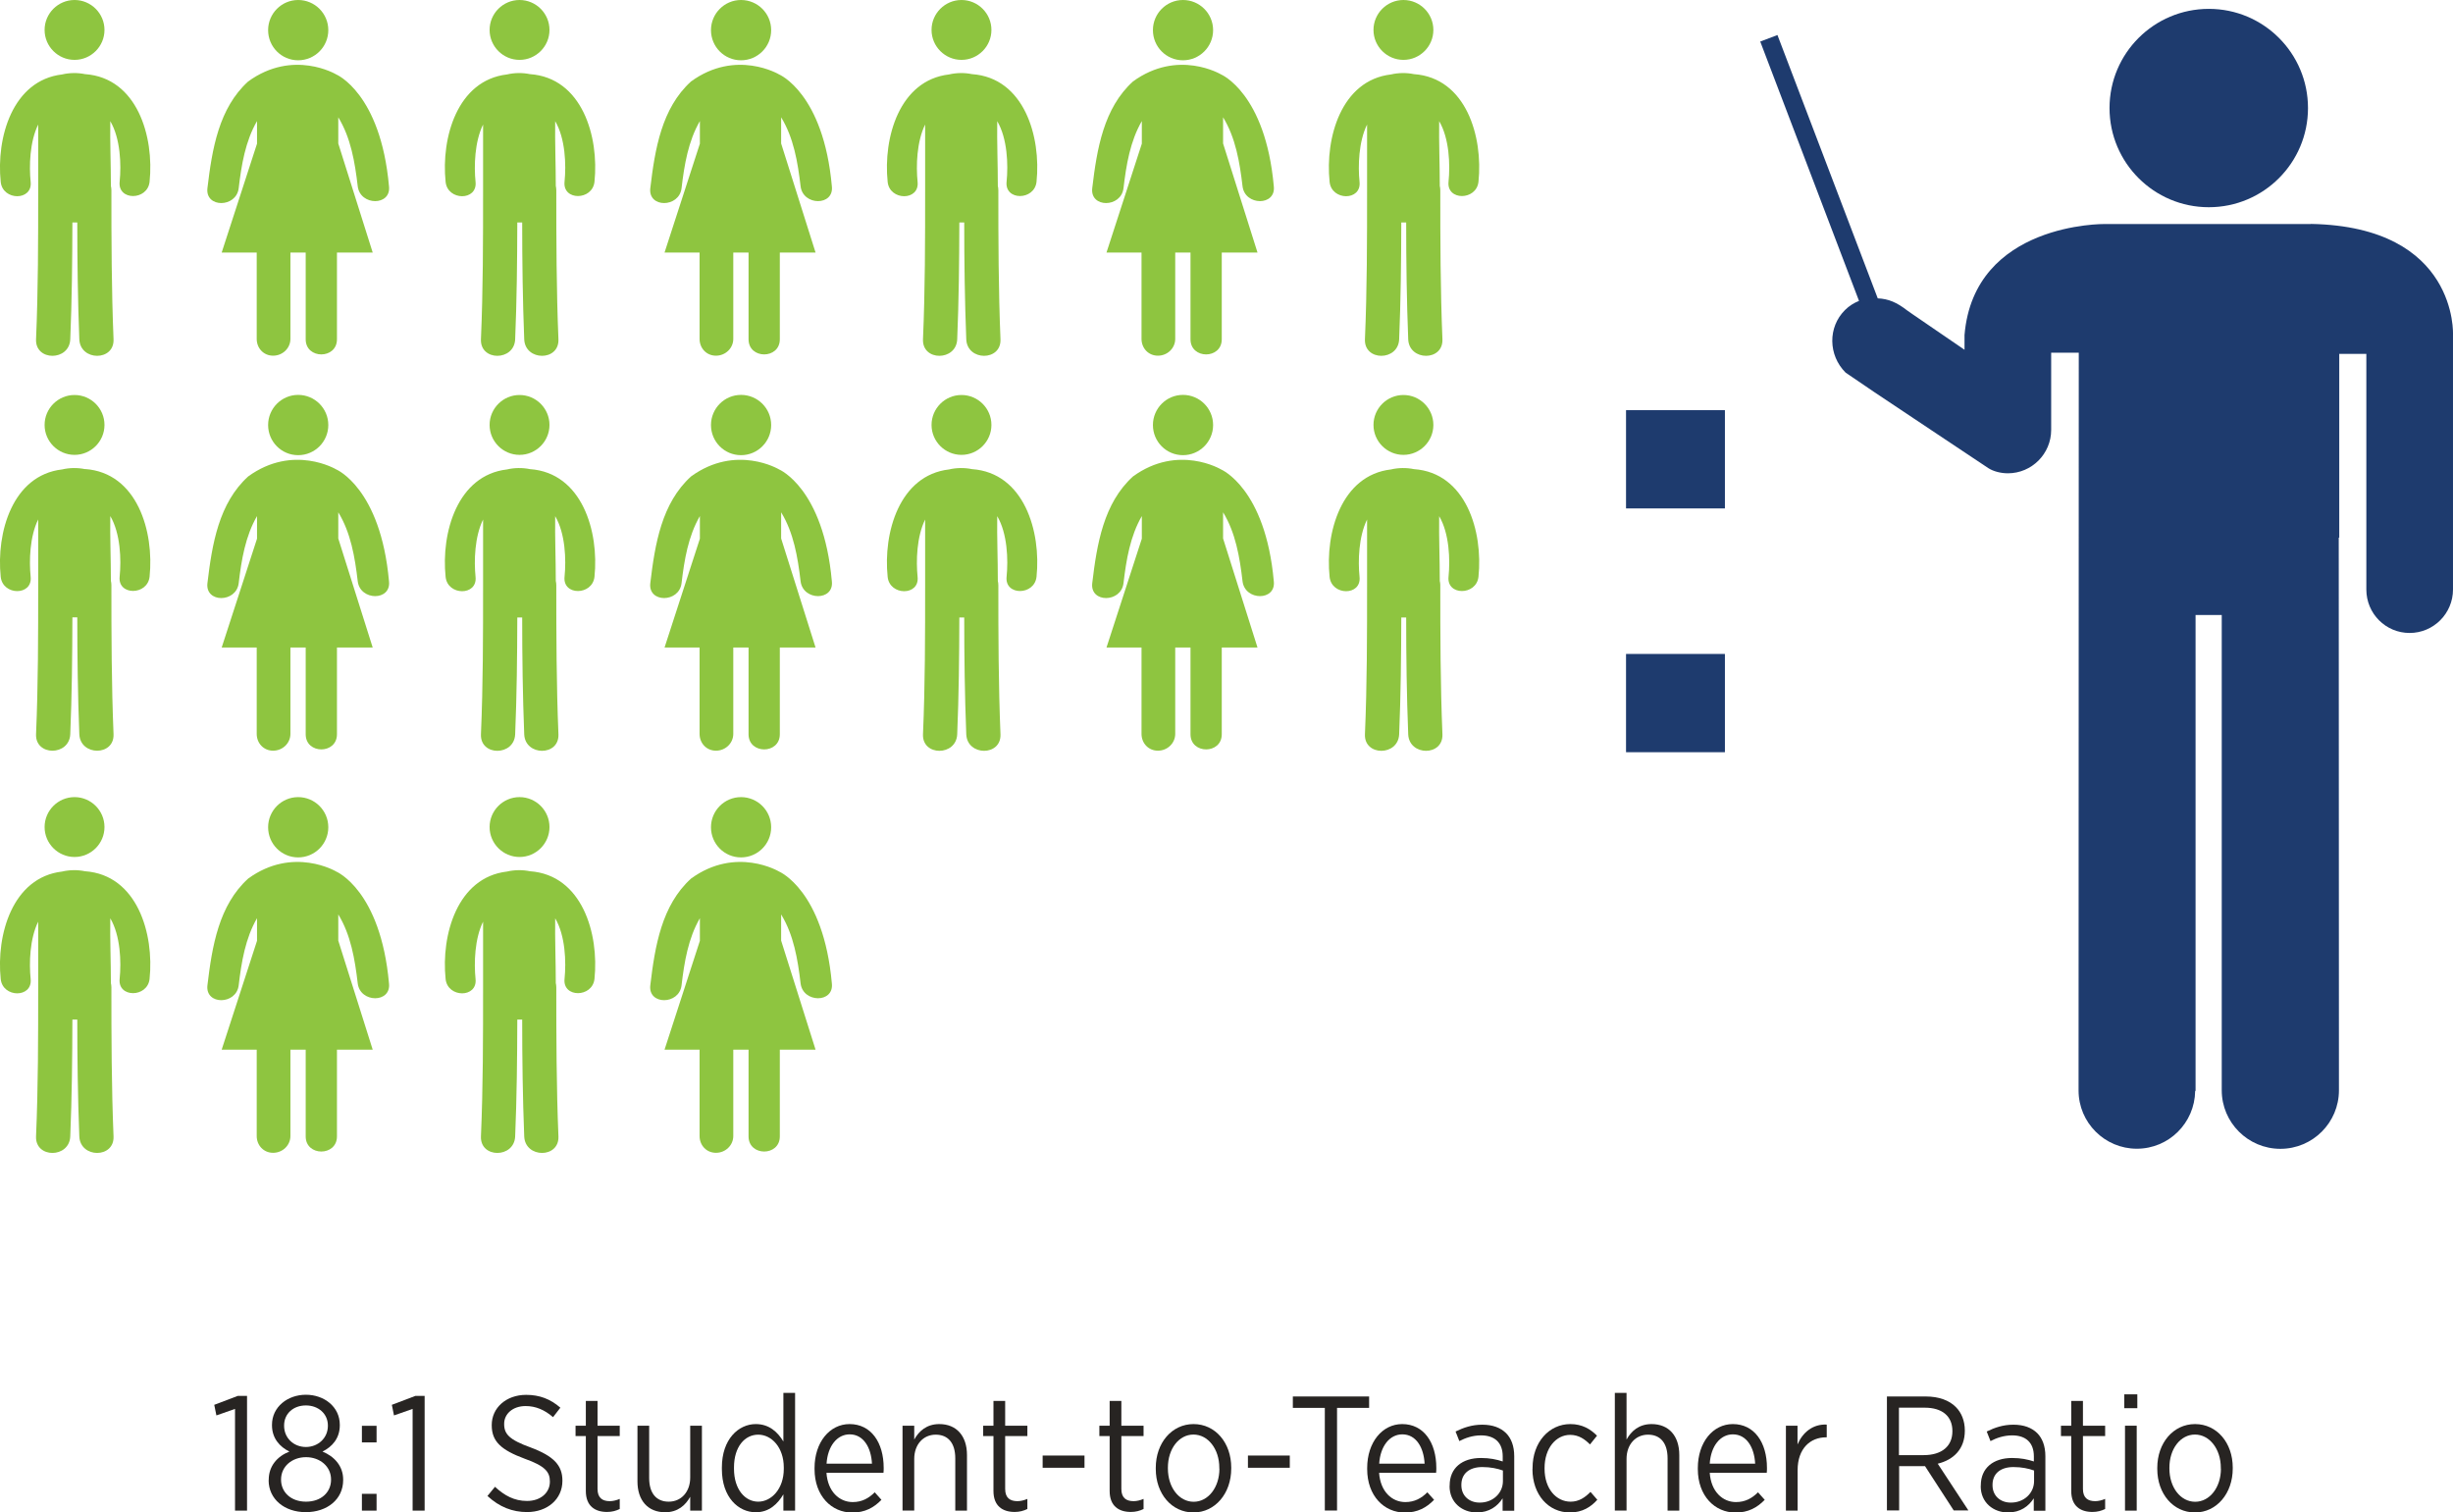
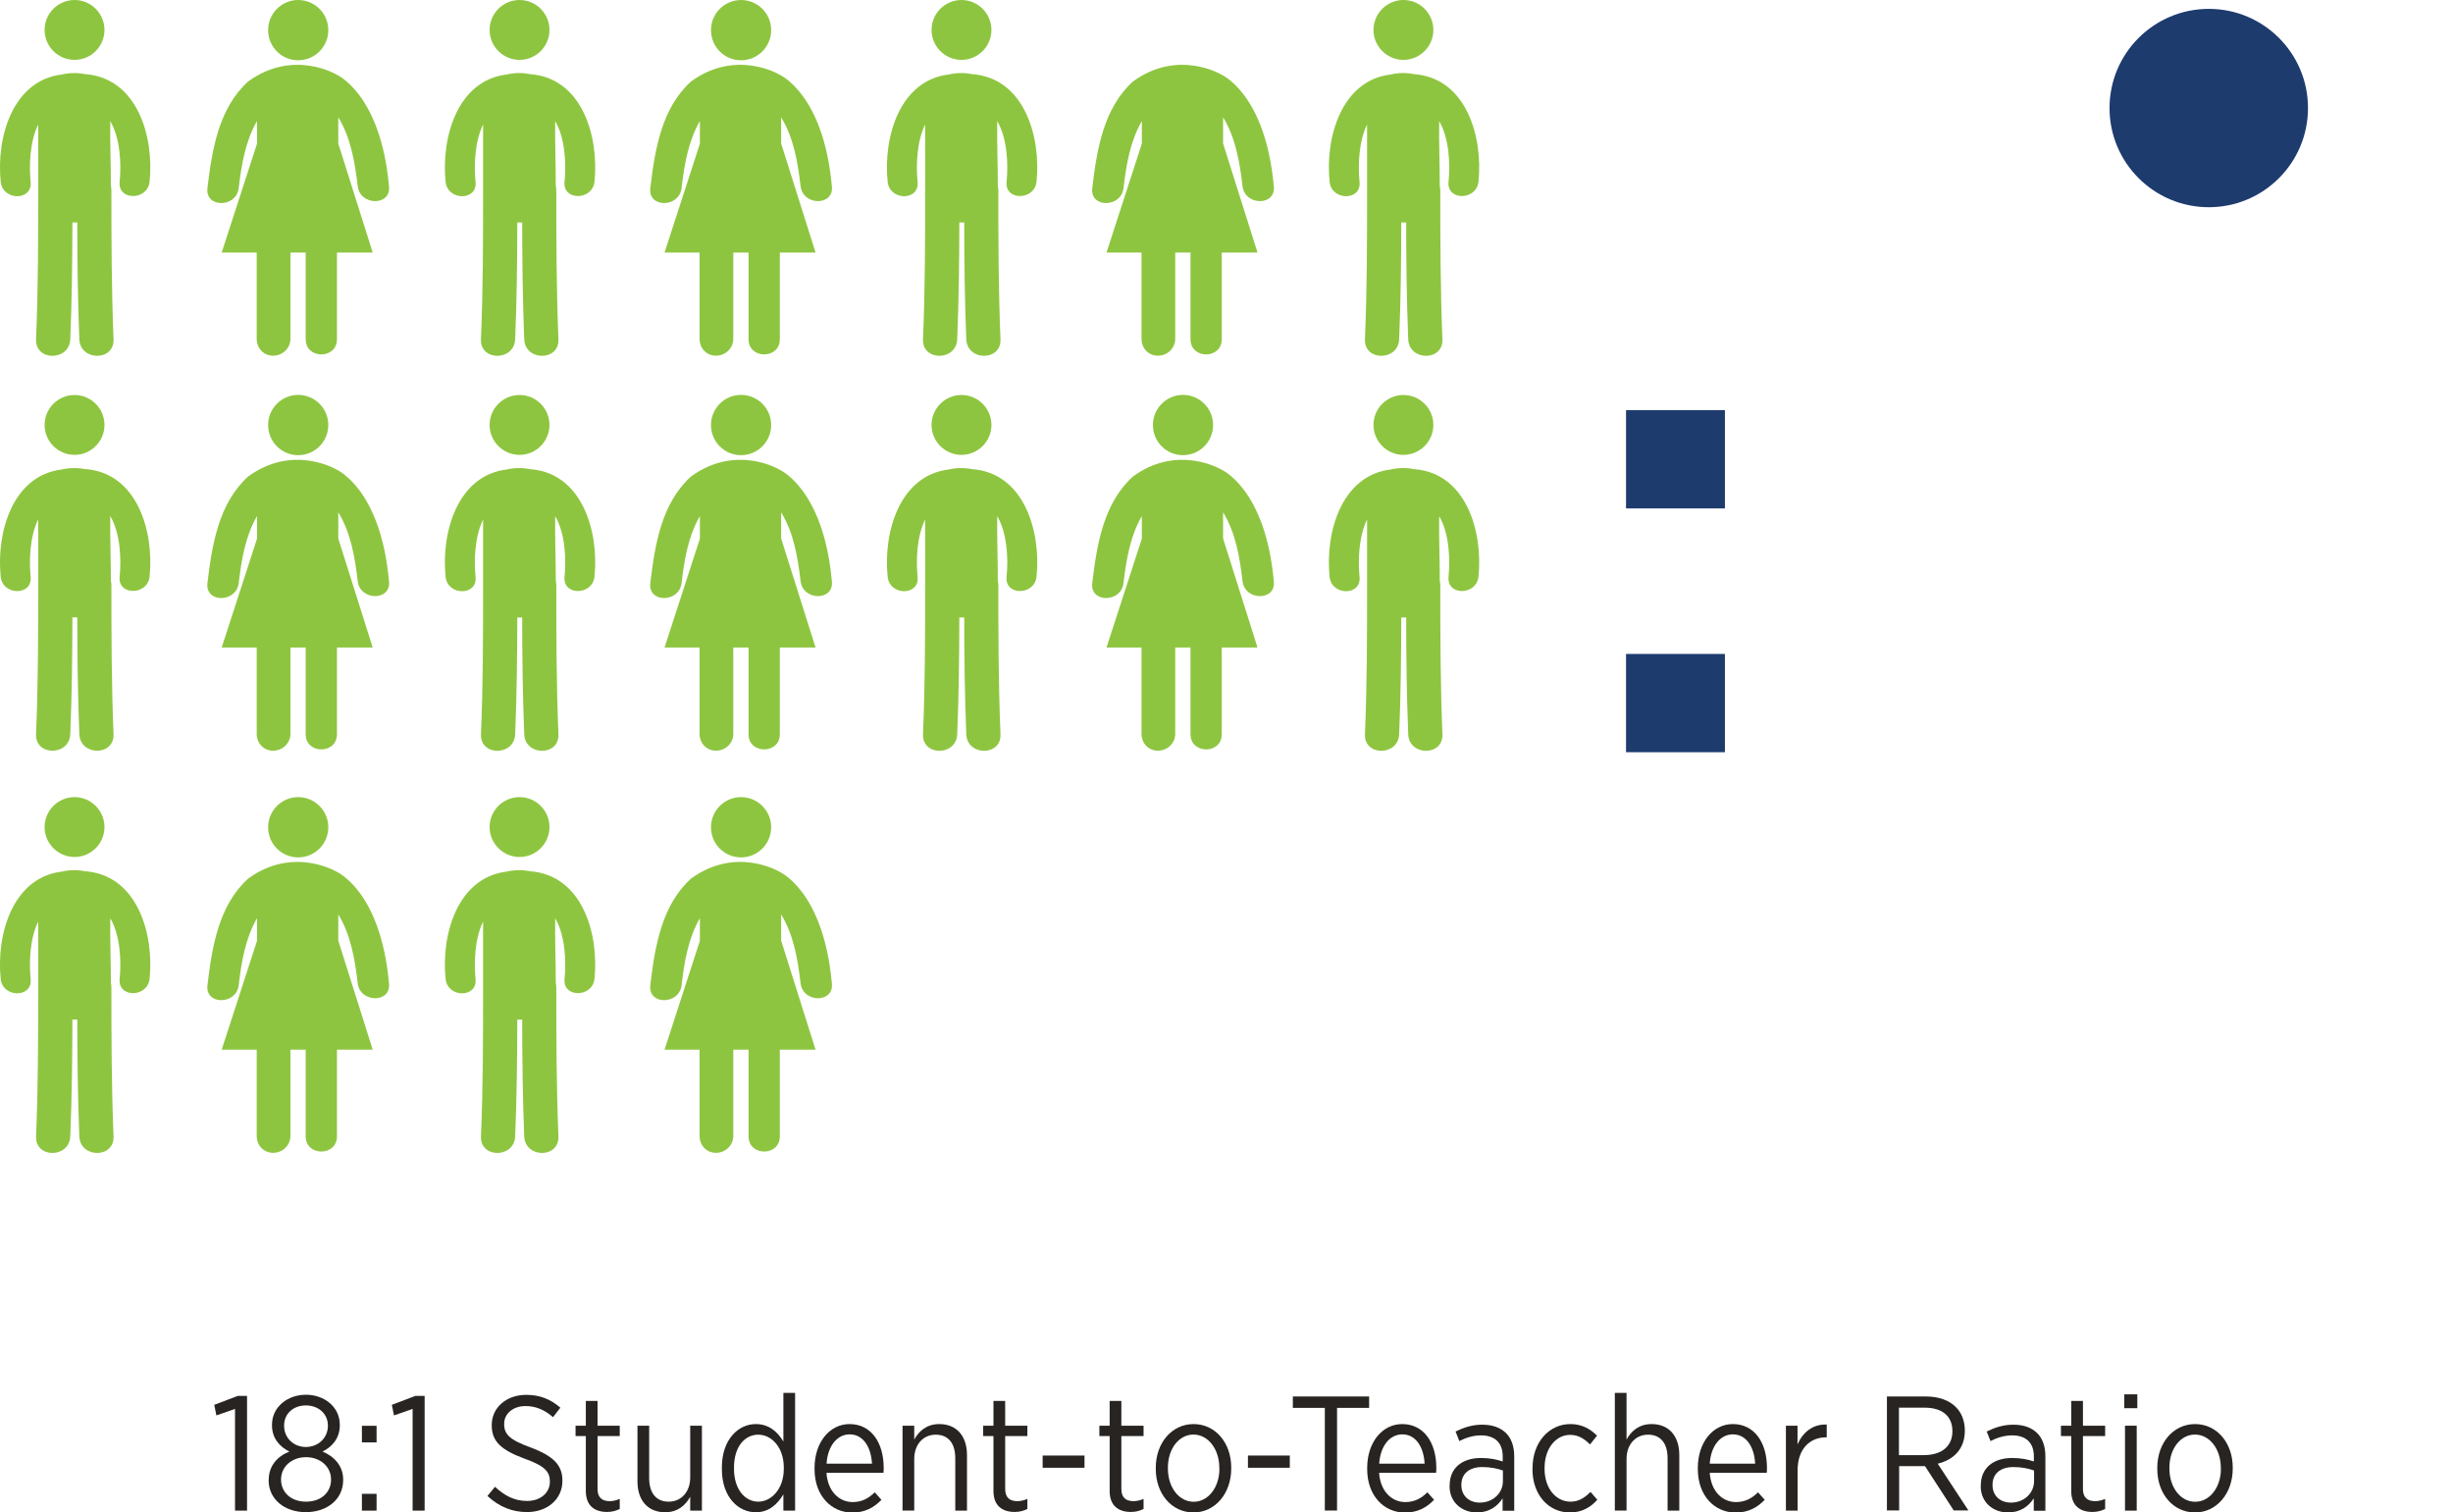
<svg xmlns="http://www.w3.org/2000/svg" id="Layer_1" viewBox="0 0 240.89 148.52">
  <defs>
    <style>.cls-1{fill:#8ec540;}.cls-2{fill:#1e3b6e;}.cls-3{fill:#272422;}</style>
  </defs>
  <path class="cls-3" d="M23.08,138.36l-1.83.64-.21-1.04,2.32-.88h.9v11.27h-1.18v-9.99Z" />
  <path class="cls-3" d="M26.39,145.37v-.05c0-1.34.83-2.3,2.03-2.77-.94-.46-1.71-1.3-1.71-2.58v-.05c0-1.76,1.54-2.95,3.33-2.95s3.33,1.18,3.33,2.95v.05c0,1.28-.75,2.11-1.7,2.58,1.17.48,2.03,1.42,2.03,2.75v.05c0,1.89-1.57,3.15-3.67,3.15s-3.65-1.28-3.65-3.14ZM32.51,145.32v-.03c0-1.28-1.09-2.19-2.46-2.19s-2.45.91-2.45,2.19v.03c0,1.18.93,2.15,2.45,2.15s2.46-.95,2.46-2.15ZM32.2,140.02v-.03c0-1.15-.93-1.97-2.16-1.97s-2.14.8-2.14,1.97v.03c0,1.2.94,2.08,2.14,2.08s2.16-.88,2.16-2.08Z" />
  <path class="cls-3" d="M35.54,140.02h1.44v1.63h-1.44v-1.63ZM35.54,146.7h1.44v1.65h-1.44v-1.65Z" />
  <path class="cls-3" d="M40.52,138.36l-1.83.64-.21-1.04,2.32-.88h.9v11.27h-1.18v-9.99Z" />
  <path class="cls-3" d="M47.86,146.92l.75-.91c.93.86,1.89,1.39,3.15,1.39,1.34,0,2.24-.82,2.24-1.89v-.02c0-.93-.45-1.52-2.48-2.24-2.32-.86-3.23-1.7-3.23-3.28v-.03c0-1.68,1.41-2.96,3.38-2.96,1.3,0,2.37.4,3.36,1.26l-.72.93c-.83-.72-1.71-1.09-2.69-1.09-1.28,0-2.11.78-2.11,1.74v.03c0,.98.5,1.54,2.61,2.3,2.27.85,3.11,1.76,3.11,3.25v.03c0,1.79-1.47,3.06-3.47,3.06-1.44,0-2.72-.5-3.89-1.58Z" />
  <path class="cls-3" d="M57.53,146.41v-5.38h-1.01v-1.02h1.01v-2.43h1.15v2.43h2.18v1.02h-2.18v5.19c0,.88.48,1.2,1.2,1.2.32,0,.64-.08.98-.22v.99c-.37.18-.77.29-1.25.29-1.18,0-2.08-.58-2.08-2.06Z" />
  <path class="cls-3" d="M62.6,145.48v-5.47h1.15v5.14c0,1.49.7,2.32,1.92,2.32s2.11-.95,2.11-2.37v-5.09h1.15v8.34h-1.15v-1.36c-.46.83-1.22,1.52-2.46,1.52-1.7,0-2.72-1.17-2.72-3.03Z" />
  <path class="cls-3" d="M70.89,144.27v-.16c0-2.77,1.63-4.26,3.33-4.26,1.33,0,2.16.8,2.71,1.71v-4.77h1.15v11.56h-1.15v-1.6c-.56.94-1.39,1.76-2.71,1.76-1.7,0-3.33-1.46-3.33-4.24ZM76.97,144.25v-.14c0-1.97-1.2-3.22-2.51-3.22s-2.38,1.17-2.38,3.22v.13c0,2.03,1.09,3.23,2.38,3.23s2.51-1.25,2.51-3.22Z" />
  <path class="cls-3" d="M79.99,144.25v-.08c0-2.54,1.49-4.32,3.44-4.32,2.1,0,3.35,1.79,3.35,4.31,0,.11,0,.34-.02.48h-5.6c.13,1.84,1.26,2.87,2.58,2.87.91,0,1.58-.38,2.16-.96l.66.74c-.75.77-1.62,1.25-2.87,1.25-2.03,0-3.7-1.63-3.7-4.27ZM85.63,143.74c-.08-1.58-.83-2.88-2.19-2.88-1.23,0-2.16,1.14-2.27,2.88h4.47Z" />
  <path class="cls-3" d="M88.63,140.01h1.15v1.36c.46-.83,1.22-1.52,2.46-1.52,1.7,0,2.72,1.17,2.72,3.04v5.46h-1.15v-5.14c0-1.49-.7-2.32-1.92-2.32s-2.11.96-2.11,2.38v5.07h-1.15v-8.34Z" />
  <path class="cls-3" d="M97.56,146.41v-5.38h-1.01v-1.02h1.01v-2.43h1.15v2.43h2.18v1.02h-2.18v5.19c0,.88.48,1.2,1.2,1.2.32,0,.64-.08.98-.22v.99c-.37.18-.77.29-1.25.29-1.18,0-2.08-.58-2.08-2.06Z" />
  <path class="cls-3" d="M102.39,142.94h4.11v1.2h-4.11v-1.2Z" />
  <path class="cls-3" d="M108.97,146.41v-5.38h-1.01v-1.02h1.01v-2.43h1.15v2.43h2.18v1.02h-2.18v5.19c0,.88.48,1.2,1.2,1.2.32,0,.64-.08.98-.22v.99c-.37.18-.77.29-1.25.29-1.18,0-2.08-.58-2.08-2.06Z" />
  <path class="cls-3" d="M113.5,144.25v-.11c0-2.43,1.57-4.29,3.71-4.29s3.7,1.84,3.7,4.27v.1c0,2.43-1.57,4.31-3.71,4.31s-3.7-1.84-3.7-4.27ZM119.74,144.23v-.08c0-1.87-1.12-3.27-2.54-3.27s-2.51,1.39-2.51,3.25v.08c0,1.87,1.1,3.27,2.53,3.27s2.53-1.41,2.53-3.25Z" />
  <path class="cls-3" d="M122.55,142.94h4.11v1.2h-4.11v-1.2Z" />
  <path class="cls-3" d="M130.1,138.26h-3.14v-1.12h7.49v1.12h-3.15v10.08h-1.2v-10.08Z" />
  <path class="cls-3" d="M134.26,144.25v-.08c0-2.54,1.49-4.32,3.44-4.32,2.1,0,3.35,1.79,3.35,4.31,0,.11,0,.34-.02.48h-5.6c.13,1.84,1.26,2.87,2.58,2.87.91,0,1.58-.38,2.16-.96l.66.74c-.75.77-1.62,1.25-2.87,1.25-2.03,0-3.7-1.63-3.7-4.27ZM139.9,143.74c-.08-1.58-.83-2.88-2.19-2.88-1.23,0-2.16,1.14-2.27,2.88h4.47Z" />
  <path class="cls-3" d="M142.36,145.93v-.06c0-1.71,1.23-2.69,3.07-2.69.88,0,1.52.14,2.14.34v-.5c0-1.34-.78-2.06-2.13-2.06-.83,0-1.55.26-2.13.56l-.37-.94c.78-.38,1.6-.67,2.62-.67s1.79.29,2.34.83c.51.51.8,1.28.8,2.26v5.36h-1.14v-1.22c-.5.78-1.31,1.39-2.54,1.39-1.39,0-2.67-.94-2.67-2.59ZM147.59,145.45v-1.04c-.53-.19-1.2-.34-2.02-.34-1.33,0-2.06.69-2.06,1.74v.05c0,1.04.78,1.7,1.78,1.7,1.28.02,2.3-.9,2.3-2.11Z" />
  <path class="cls-3" d="M150.5,144.27v-.11c0-2.53,1.63-4.31,3.71-4.31,1.18,0,1.98.5,2.62,1.14l-.69.86c-.5-.5-1.09-.94-1.95-.94-1.39,0-2.51,1.31-2.51,3.25v.08c0,1.97,1.15,3.23,2.56,3.23.82,0,1.42-.42,1.95-.96l.67.77c-.62.7-1.46,1.25-2.69,1.25-2.1,0-3.68-1.73-3.68-4.26Z" />
  <path class="cls-3" d="M158.58,136.79h1.15v4.58c.46-.83,1.22-1.52,2.46-1.52,1.7,0,2.72,1.17,2.72,3.04v5.46h-1.15v-5.14c0-1.49-.7-2.32-1.92-2.32s-2.11.96-2.11,2.38v5.07h-1.15v-11.56Z" />
  <path class="cls-3" d="M166.73,144.25v-.08c0-2.54,1.49-4.32,3.44-4.32,2.1,0,3.35,1.79,3.35,4.31,0,.11,0,.34-.02.48h-5.6c.13,1.84,1.26,2.87,2.58,2.87.91,0,1.58-.38,2.16-.96l.66.74c-.75.77-1.62,1.25-2.87,1.25-2.03,0-3.7-1.63-3.7-4.27ZM172.36,143.74c-.08-1.58-.83-2.88-2.19-2.88-1.23,0-2.16,1.14-2.27,2.88h4.47Z" />
  <path class="cls-3" d="M175.37,140.01h1.15v1.84c.5-1.17,1.5-2.02,2.87-1.95v1.25h-.06c-1.55,0-2.8,1.09-2.8,3.23v3.97h-1.15v-8.34Z" />
  <path class="cls-3" d="M185.29,137.14h3.83c1.28,0,2.3.38,2.95,1.04.56.56.88,1.36.88,2.3v.03c0,1.78-1.1,2.85-2.66,3.23l3.01,4.59h-1.44l-2.82-4.35h-2.54v4.35h-1.2v-11.2ZM188.9,142.9c1.83,0,2.83-.91,2.83-2.34v-.03c0-1.47-1.02-2.29-2.71-2.29h-2.54v4.66h2.42Z" />
  <path class="cls-3" d="M194.52,145.93v-.06c0-1.71,1.23-2.69,3.07-2.69.88,0,1.52.14,2.14.34v-.5c0-1.34-.78-2.06-2.13-2.06-.83,0-1.55.26-2.13.56l-.37-.94c.78-.38,1.6-.67,2.62-.67s1.79.29,2.34.83c.51.51.8,1.28.8,2.26v5.36h-1.14v-1.22c-.5.78-1.31,1.39-2.54,1.39-1.39,0-2.67-.94-2.67-2.59ZM199.75,145.45v-1.04c-.53-.19-1.2-.34-2.02-.34-1.33,0-2.06.69-2.06,1.74v.05c0,1.04.78,1.7,1.78,1.7,1.28.02,2.3-.9,2.3-2.11Z" />
  <path class="cls-3" d="M203.4,146.41v-5.38h-1.01v-1.02h1.01v-2.43h1.15v2.43h2.18v1.02h-2.18v5.19c0,.88.48,1.2,1.2,1.2.32,0,.64-.08.98-.22v.99c-.37.18-.77.29-1.25.29-1.18,0-2.08-.58-2.08-2.06Z" />
  <path class="cls-3" d="M208.61,136.93h1.28v1.36h-1.28v-1.36ZM208.68,140.01h1.15v8.34h-1.15v-8.34Z" />
  <path class="cls-3" d="M211.85,144.25v-.11c0-2.43,1.57-4.29,3.71-4.29s3.7,1.84,3.7,4.27v.1c0,2.43-1.57,4.31-3.71,4.31s-3.7-1.84-3.7-4.27ZM218.09,144.23v-.08c0-1.87-1.12-3.27-2.54-3.27s-2.51,1.39-2.51,3.25v.08c0,1.87,1.1,3.27,2.53,3.27s2.53-1.41,2.53-3.25Z" />
  <path class="cls-1" d="M38.2,18.29c-.82-9.15-5.18-10.98-5.18-10.98,0,0-4.22-2.53-8.65.69-2.88,2.62-3.54,6.62-4,10.48-.23,1.96,2.84,1.94,3.07,0,.27-2.3.66-4.62,1.8-6.59v2.22s-3.47,10.69-3.47,10.69h3.44v8.48c0,.91.67,1.65,1.61,1.65s1.7-.74,1.7-1.65v-8.48h1.5v8.52c0,1.98,3.07,1.98,3.07,0v-8.52h3.51l-3.38-10.71c0-1.02,0-1.94,0-2.57,1.23,2.01,1.63,4.39,1.91,6.77.23,1.94,3.3,1.96,3.07,0h0ZM38.2,18.29" />
  <path class="cls-1" d="M32.24,2.96c0,1.63-1.32,2.96-2.96,2.96s-2.95-1.33-2.95-2.96,1.32-2.96,2.95-2.96,2.96,1.32,2.96,2.96h0ZM32.24,2.96" />
  <path class="cls-1" d="M10.26,2.94c0,1.62-1.32,2.94-2.94,2.94s-2.94-1.32-2.94-2.94S5.7,0,7.32,0s2.94,1.32,2.94,2.94h0ZM10.26,2.94" />
  <path class="cls-1" d="M8.35,7.28c-.73-.15-1.53-.14-2.25.03C1.21,7.89-.38,13.54.07,17.86c.19,1.87,3.14,1.89,2.94,0-.16-1.57-.09-3.94.74-5.63v6.15c0,.07,0,.14,0,.21,0,.03,0,.06,0,.09,0,4.88,0,9.76-.21,14.64-.09,2.17,3.27,2.16,3.36,0,.16-3.82.2-7.65.21-11.47.16,0,.32,0,.48,0,0,3.82.05,7.65.2,11.47.09,2.16,3.45,2.17,3.36,0-.2-4.88-.21-9.76-.21-14.64,0-.15-.02-.29-.05-.42,0-2.12-.09-4.24-.06-6.36,1,1.69,1.09,4.28.92,5.95-.2,1.88,2.74,1.86,2.94,0,.46-4.41-1.2-10.21-6.34-10.57h0ZM8.35,7.28" />
  <path class="cls-1" d="M81.69,18.29c-.82-9.15-5.18-10.98-5.18-10.98,0,0-4.22-2.53-8.65.69-2.88,2.62-3.54,6.62-4,10.48-.23,1.96,2.84,1.94,3.07,0,.27-2.3.66-4.62,1.8-6.59v2.22s-3.47,10.69-3.47,10.69h3.44v8.48c0,.91.67,1.65,1.61,1.65s1.7-.74,1.7-1.65v-8.48h1.5v8.52c0,1.98,3.07,1.98,3.07,0v-8.52h3.51l-3.38-10.71c0-1.02,0-1.94,0-2.57,1.23,2.01,1.63,4.39,1.91,6.77.23,1.94,3.3,1.96,3.07,0h0ZM81.69,18.29" />
  <path class="cls-1" d="M75.73,2.96c0,1.63-1.32,2.96-2.96,2.96s-2.95-1.33-2.95-2.96,1.32-2.96,2.95-2.96,2.96,1.32,2.96,2.96h0ZM75.73,2.96" />
  <path class="cls-1" d="M53.96,2.94c0,1.62-1.32,2.94-2.94,2.94s-2.94-1.32-2.94-2.94,1.32-2.94,2.94-2.94,2.94,1.32,2.94,2.94h0ZM53.96,2.94" />
  <path class="cls-1" d="M52.04,7.28c-.73-.15-1.53-.14-2.25.03-4.89.57-6.48,6.23-6.03,10.55.19,1.87,3.14,1.89,2.94,0-.16-1.57-.09-3.94.74-5.63v6.15c0,.07,0,.14,0,.21,0,.03,0,.06,0,.09,0,4.88,0,9.76-.21,14.64-.09,2.17,3.27,2.16,3.36,0,.16-3.82.2-7.65.21-11.47.16,0,.32,0,.48,0,0,3.82.05,7.65.2,11.47.09,2.16,3.45,2.17,3.36,0-.2-4.88-.21-9.76-.21-14.64,0-.15-.02-.29-.05-.42,0-2.12-.09-4.24-.06-6.36,1,1.69,1.09,4.28.92,5.95-.2,1.88,2.74,1.86,2.94,0,.46-4.41-1.2-10.21-6.34-10.57h0ZM52.04,7.28" />
  <path class="cls-1" d="M125.09,18.29c-.82-9.15-5.18-10.98-5.18-10.98,0,0-4.22-2.53-8.65.69-2.88,2.62-3.54,6.62-4,10.48-.23,1.96,2.84,1.94,3.07,0,.27-2.3.66-4.62,1.8-6.59v2.22s-3.47,10.69-3.47,10.69h3.44v8.48c0,.91.67,1.65,1.61,1.65s1.7-.74,1.7-1.65v-8.48h1.5v8.52c0,1.98,3.07,1.98,3.07,0v-8.52h3.51l-3.38-10.71c0-1.02,0-1.94,0-2.57,1.23,2.01,1.63,4.39,1.91,6.77.23,1.94,3.3,1.96,3.07,0h0ZM125.09,18.29" />
-   <path class="cls-1" d="M119.13,2.96c0,1.63-1.32,2.96-2.96,2.96s-2.95-1.33-2.95-2.96,1.32-2.96,2.95-2.96,2.96,1.32,2.96,2.96h0ZM119.13,2.96" />
  <path class="cls-1" d="M97.36,2.94c0,1.62-1.32,2.94-2.94,2.94s-2.94-1.32-2.94-2.94,1.32-2.94,2.94-2.94,2.94,1.32,2.94,2.94h0ZM97.36,2.94" />
  <path class="cls-1" d="M95.45,7.28c-.73-.15-1.53-.14-2.25.03-4.89.57-6.48,6.23-6.03,10.55.19,1.87,3.14,1.89,2.94,0-.16-1.57-.09-3.94.74-5.63v6.15c0,.07,0,.14,0,.21,0,.03,0,.06,0,.09,0,4.88,0,9.76-.21,14.64-.09,2.17,3.27,2.16,3.36,0,.16-3.82.2-7.65.21-11.47.16,0,.32,0,.48,0,0,3.82.05,7.65.2,11.47.09,2.16,3.45,2.17,3.36,0-.2-4.88-.21-9.76-.21-14.64,0-.15-.02-.29-.05-.42,0-2.12-.09-4.24-.06-6.36,1,1.69,1.09,4.28.92,5.95-.2,1.88,2.74,1.86,2.94,0,.46-4.41-1.2-10.21-6.34-10.57h0ZM95.45,7.28" />
  <path class="cls-1" d="M140.76,2.94c0,1.62-1.32,2.94-2.94,2.94s-2.94-1.32-2.94-2.94,1.32-2.94,2.94-2.94,2.94,1.32,2.94,2.94h0ZM140.76,2.94" />
  <path class="cls-1" d="M138.85,7.28c-.73-.15-1.53-.14-2.25.03-4.89.57-6.48,6.23-6.03,10.55.19,1.87,3.14,1.89,2.94,0-.16-1.57-.09-3.94.74-5.63v6.15c0,.07,0,.14,0,.21,0,.03,0,.06,0,.09,0,4.88,0,9.76-.21,14.64-.09,2.17,3.27,2.16,3.36,0,.16-3.82.2-7.65.21-11.47.16,0,.32,0,.48,0,0,3.82.05,7.65.2,11.47.09,2.16,3.45,2.17,3.36,0-.2-4.88-.21-9.76-.21-14.64,0-.15-.02-.29-.05-.42,0-2.12-.09-4.24-.06-6.36,1,1.69,1.09,4.28.92,5.95-.2,1.88,2.74,1.86,2.94,0,.46-4.41-1.2-10.21-6.34-10.57h0ZM138.85,7.28" />
  <path class="cls-1" d="M38.2,57.08c-.82-9.15-5.18-10.98-5.18-10.98,0,0-4.22-2.53-8.65.69-2.88,2.62-3.54,6.62-4,10.48-.23,1.96,2.84,1.94,3.07,0,.27-2.3.66-4.62,1.8-6.59v2.22s-3.47,10.69-3.47,10.69h3.44v8.48c0,.91.67,1.65,1.61,1.65s1.7-.74,1.7-1.65v-8.48h1.5v8.52c0,1.98,3.07,1.98,3.07,0v-8.52h3.51l-3.38-10.71c0-1.02,0-1.94,0-2.57,1.23,2.01,1.63,4.39,1.91,6.77.23,1.94,3.3,1.96,3.07,0h0ZM38.2,57.08" />
  <path class="cls-1" d="M32.24,41.74c0,1.63-1.32,2.96-2.96,2.96s-2.95-1.33-2.95-2.96,1.32-2.96,2.95-2.96,2.96,1.32,2.96,2.96h0ZM32.24,41.74" />
  <path class="cls-1" d="M10.26,41.73c0,1.62-1.32,2.94-2.94,2.94s-2.94-1.32-2.94-2.94,1.32-2.94,2.94-2.94,2.94,1.32,2.94,2.94h0ZM10.26,41.73" />
  <path class="cls-1" d="M8.35,46.07c-.73-.15-1.53-.14-2.25.03C1.21,46.67-.38,52.33.07,56.64c.19,1.87,3.14,1.89,2.94,0-.16-1.57-.09-3.94.74-5.63v6.15c0,.07,0,.14,0,.21,0,.03,0,.06,0,.09,0,4.88,0,9.76-.21,14.64-.09,2.17,3.27,2.16,3.36,0,.16-3.82.2-7.65.21-11.47.16,0,.32,0,.48,0,0,3.82.05,7.65.2,11.47.09,2.16,3.45,2.17,3.36,0-.2-4.88-.21-9.76-.21-14.64,0-.15-.02-.29-.05-.42,0-2.12-.09-4.24-.06-6.36,1,1.69,1.09,4.28.92,5.95-.2,1.88,2.74,1.86,2.94,0,.46-4.41-1.2-10.21-6.34-10.57h0ZM8.35,46.07" />
  <path class="cls-1" d="M81.69,57.08c-.82-9.15-5.18-10.98-5.18-10.98,0,0-4.22-2.53-8.65.69-2.88,2.62-3.54,6.62-4,10.48-.23,1.96,2.84,1.94,3.07,0,.27-2.3.66-4.62,1.8-6.59v2.22s-3.47,10.69-3.47,10.69h3.44v8.48c0,.91.67,1.65,1.61,1.65s1.7-.74,1.7-1.65v-8.48h1.5v8.52c0,1.98,3.07,1.98,3.07,0v-8.52h3.51l-3.38-10.71c0-1.02,0-1.94,0-2.57,1.23,2.01,1.63,4.39,1.91,6.77.23,1.94,3.3,1.96,3.07,0h0ZM81.69,57.08" />
  <path class="cls-1" d="M75.73,41.74c0,1.63-1.32,2.96-2.96,2.96s-2.95-1.33-2.95-2.96,1.32-2.96,2.95-2.96,2.96,1.32,2.96,2.96h0ZM75.73,41.74" />
  <path class="cls-1" d="M53.96,41.73c0,1.62-1.32,2.94-2.94,2.94s-2.94-1.32-2.94-2.94,1.32-2.94,2.94-2.94,2.94,1.32,2.94,2.94h0ZM53.96,41.73" />
  <path class="cls-1" d="M52.04,46.07c-.73-.15-1.53-.14-2.25.03-4.89.57-6.48,6.23-6.03,10.55.19,1.87,3.14,1.89,2.94,0-.16-1.57-.09-3.94.74-5.63v6.15c0,.07,0,.14,0,.21,0,.03,0,.06,0,.09,0,4.88,0,9.76-.21,14.64-.09,2.17,3.27,2.16,3.36,0,.16-3.82.2-7.65.21-11.47.16,0,.32,0,.48,0,0,3.82.05,7.65.2,11.47.09,2.16,3.45,2.17,3.36,0-.2-4.88-.21-9.76-.21-14.64,0-.15-.02-.29-.05-.42,0-2.12-.09-4.24-.06-6.36,1,1.69,1.09,4.28.92,5.95-.2,1.88,2.74,1.86,2.94,0,.46-4.41-1.2-10.21-6.34-10.57h0ZM52.04,46.07" />
  <path class="cls-1" d="M125.09,57.08c-.82-9.15-5.18-10.98-5.18-10.98,0,0-4.22-2.53-8.65.69-2.88,2.62-3.54,6.62-4,10.48-.23,1.96,2.84,1.94,3.07,0,.27-2.3.66-4.62,1.8-6.59v2.22s-3.47,10.69-3.47,10.69h3.44v8.48c0,.91.67,1.65,1.61,1.65s1.7-.74,1.7-1.65v-8.48h1.5v8.52c0,1.98,3.07,1.98,3.07,0v-8.52h3.51l-3.38-10.71c0-1.02,0-1.94,0-2.57,1.23,2.01,1.63,4.39,1.91,6.77.23,1.94,3.3,1.96,3.07,0h0ZM125.09,57.08" />
  <path class="cls-1" d="M119.13,41.74c0,1.63-1.32,2.96-2.96,2.96s-2.95-1.33-2.95-2.96,1.32-2.96,2.95-2.96,2.96,1.32,2.96,2.96h0ZM119.13,41.74" />
  <path class="cls-1" d="M97.36,41.73c0,1.62-1.32,2.94-2.94,2.94s-2.94-1.32-2.94-2.94,1.32-2.94,2.94-2.94,2.94,1.32,2.94,2.94h0ZM97.36,41.73" />
  <path class="cls-1" d="M95.45,46.07c-.73-.15-1.53-.14-2.25.03-4.89.57-6.48,6.23-6.03,10.55.19,1.87,3.14,1.89,2.94,0-.16-1.57-.09-3.94.74-5.63v6.15c0,.07,0,.14,0,.21,0,.03,0,.06,0,.09,0,4.88,0,9.76-.21,14.64-.09,2.17,3.27,2.16,3.36,0,.16-3.82.2-7.65.21-11.47.16,0,.32,0,.48,0,0,3.82.05,7.65.2,11.47.09,2.16,3.45,2.17,3.36,0-.2-4.88-.21-9.76-.21-14.64,0-.15-.02-.29-.05-.42,0-2.12-.09-4.24-.06-6.36,1,1.69,1.09,4.28.92,5.95-.2,1.88,2.74,1.86,2.94,0,.46-4.41-1.2-10.21-6.34-10.57h0ZM95.45,46.07" />
  <path class="cls-1" d="M38.2,96.57c-.82-9.15-5.18-10.98-5.18-10.98,0,0-4.22-2.53-8.65.69-2.88,2.62-3.54,6.62-4,10.48-.23,1.96,2.84,1.94,3.07,0,.27-2.3.66-4.62,1.8-6.59v2.22s-3.47,10.69-3.47,10.69h3.44v8.48c0,.91.67,1.65,1.61,1.65s1.7-.74,1.7-1.65v-8.48h1.5v8.52c0,1.98,3.07,1.98,3.07,0v-8.52h3.51l-3.38-10.71c0-1.02,0-1.94,0-2.57,1.23,2.01,1.63,4.39,1.91,6.77.23,1.94,3.3,1.96,3.07,0h0ZM38.2,96.57" />
  <path class="cls-1" d="M32.24,81.24c0,1.63-1.32,2.96-2.96,2.96s-2.95-1.33-2.95-2.96,1.32-2.96,2.95-2.96,2.96,1.32,2.96,2.96h0ZM32.24,81.24" />
  <path class="cls-1" d="M10.26,81.22c0,1.62-1.32,2.94-2.94,2.94s-2.94-1.32-2.94-2.94,1.32-2.94,2.94-2.94,2.94,1.32,2.94,2.94h0ZM10.26,81.22" />
  <path class="cls-1" d="M8.35,85.56c-.73-.15-1.53-.14-2.25.03-4.89.57-6.48,6.23-6.03,10.55.19,1.87,3.14,1.89,2.94,0-.16-1.57-.09-3.94.74-5.63v6.15c0,.07,0,.14,0,.21,0,.03,0,.06,0,.09,0,4.88,0,9.76-.21,14.64-.09,2.17,3.27,2.16,3.36,0,.16-3.82.2-7.65.21-11.47.16,0,.32,0,.48,0,0,3.82.05,7.65.2,11.47.09,2.16,3.45,2.17,3.36,0-.2-4.88-.21-9.76-.21-14.64,0-.15-.02-.29-.05-.42,0-2.12-.09-4.24-.06-6.36,1,1.69,1.09,4.28.92,5.95-.2,1.88,2.74,1.86,2.94,0,.46-4.41-1.2-10.21-6.34-10.57h0ZM8.35,85.56" />
  <path class="cls-1" d="M81.69,96.57c-.82-9.15-5.18-10.98-5.18-10.98,0,0-4.22-2.53-8.65.69-2.88,2.62-3.54,6.62-4,10.48-.23,1.96,2.84,1.94,3.07,0,.27-2.3.66-4.62,1.8-6.59v2.22s-3.47,10.69-3.47,10.69h3.44v8.48c0,.91.67,1.65,1.61,1.65s1.7-.74,1.7-1.65v-8.48h1.5v8.52c0,1.98,3.07,1.98,3.07,0v-8.52h3.51l-3.38-10.71c0-1.02,0-1.94,0-2.57,1.23,2.01,1.63,4.39,1.91,6.77.23,1.94,3.3,1.96,3.07,0h0ZM81.69,96.57" />
  <path class="cls-1" d="M75.73,81.24c0,1.63-1.32,2.96-2.96,2.96s-2.95-1.33-2.95-2.96,1.32-2.96,2.95-2.96,2.96,1.32,2.96,2.96h0ZM75.73,81.24" />
  <path class="cls-1" d="M53.96,81.22c0,1.62-1.32,2.94-2.94,2.94s-2.94-1.32-2.94-2.94,1.32-2.94,2.94-2.94,2.94,1.32,2.94,2.94h0ZM53.96,81.22" />
  <path class="cls-1" d="M52.04,85.56c-.73-.15-1.53-.14-2.25.03-4.89.57-6.48,6.23-6.03,10.55.19,1.87,3.14,1.89,2.94,0-.16-1.57-.09-3.94.74-5.63v6.15c0,.07,0,.14,0,.21,0,.03,0,.06,0,.09,0,4.88,0,9.76-.21,14.64-.09,2.17,3.27,2.16,3.36,0,.16-3.82.2-7.65.21-11.47.16,0,.32,0,.48,0,0,3.82.05,7.65.2,11.47.09,2.16,3.45,2.17,3.36,0-.2-4.88-.21-9.76-.21-14.64,0-.15-.02-.29-.05-.42,0-2.12-.09-4.24-.06-6.36,1,1.69,1.09,4.28.92,5.95-.2,1.88,2.74,1.86,2.94,0,.46-4.41-1.2-10.21-6.34-10.57h0ZM52.04,85.56" />
  <path class="cls-1" d="M140.76,41.73c0,1.62-1.32,2.94-2.94,2.94s-2.94-1.32-2.94-2.94,1.32-2.94,2.94-2.94,2.94,1.32,2.94,2.94h0ZM140.76,41.73" />
  <path class="cls-1" d="M138.85,46.07c-.73-.15-1.53-.14-2.25.03-4.89.57-6.48,6.23-6.03,10.55.19,1.87,3.14,1.89,2.94,0-.16-1.57-.09-3.94.74-5.63v6.15c0,.07,0,.14,0,.21,0,.03,0,.06,0,.09,0,4.88,0,9.76-.21,14.64-.09,2.17,3.27,2.16,3.36,0,.16-3.82.2-7.65.21-11.47.16,0,.32,0,.48,0,0,3.82.05,7.65.2,11.47.09,2.16,3.45,2.17,3.36,0-.2-4.88-.21-9.76-.21-14.64,0-.15-.02-.29-.05-.42,0-2.12-.09-4.24-.06-6.36,1,1.69,1.09,4.28.92,5.95-.2,1.88,2.74,1.86,2.94,0,.46-4.41-1.2-10.21-6.34-10.57h0ZM138.85,46.07" />
  <path class="cls-2" d="M216.91,20.35c5.38,0,9.74-4.36,9.74-9.74s-4.36-9.74-9.74-9.74-9.75,4.36-9.75,9.74,4.37,9.74,9.75,9.74Z" />
-   <path class="cls-2" d="M226.93,22h-20.25s-12.83-.17-13.76,10.9v1.45l-5.01-3.43-.59-.41c-1.07-.83-1.87-1.16-2.92-1.21l-9.85-25.86-1.69.64,9.7,25.47c-.5.2-.97.49-1.38.9-1.69,1.68-1.65,4.43.06,6.14,0,0,2.78,1.89,2.78,1.89l3.88,2.59,7.37,4.91c.49.31,1.21.5,1.91.5h0c2.34,0,4.25-1.91,4.25-4.26v-7.58h2.71l-.02,72.45c0,3.16,2.57,5.72,5.72,5.72s5.68-2.53,5.73-5.66l.04-.04v-46.71h2.57v46.67c0,3.17,2.58,5.75,5.76,5.75s5.75-2.58,5.75-5.75l-.02-54.27h.05v-18.05s2.66,0,2.66,0v22.95h0c0,.07,0,.14,0,.19,0,2.37,1.9,4.27,4.25,4.27s4.26-1.91,4.26-4.27c0-.05,0-.12,0-.19h0v-24.81s.52-10.63-13.96-10.9Z" />
  <path class="cls-2" d="M159.68,40.28h9.71v9.65h-9.71v-9.65ZM159.68,64.22h9.71v9.65h-9.71v-9.65Z" />
</svg>